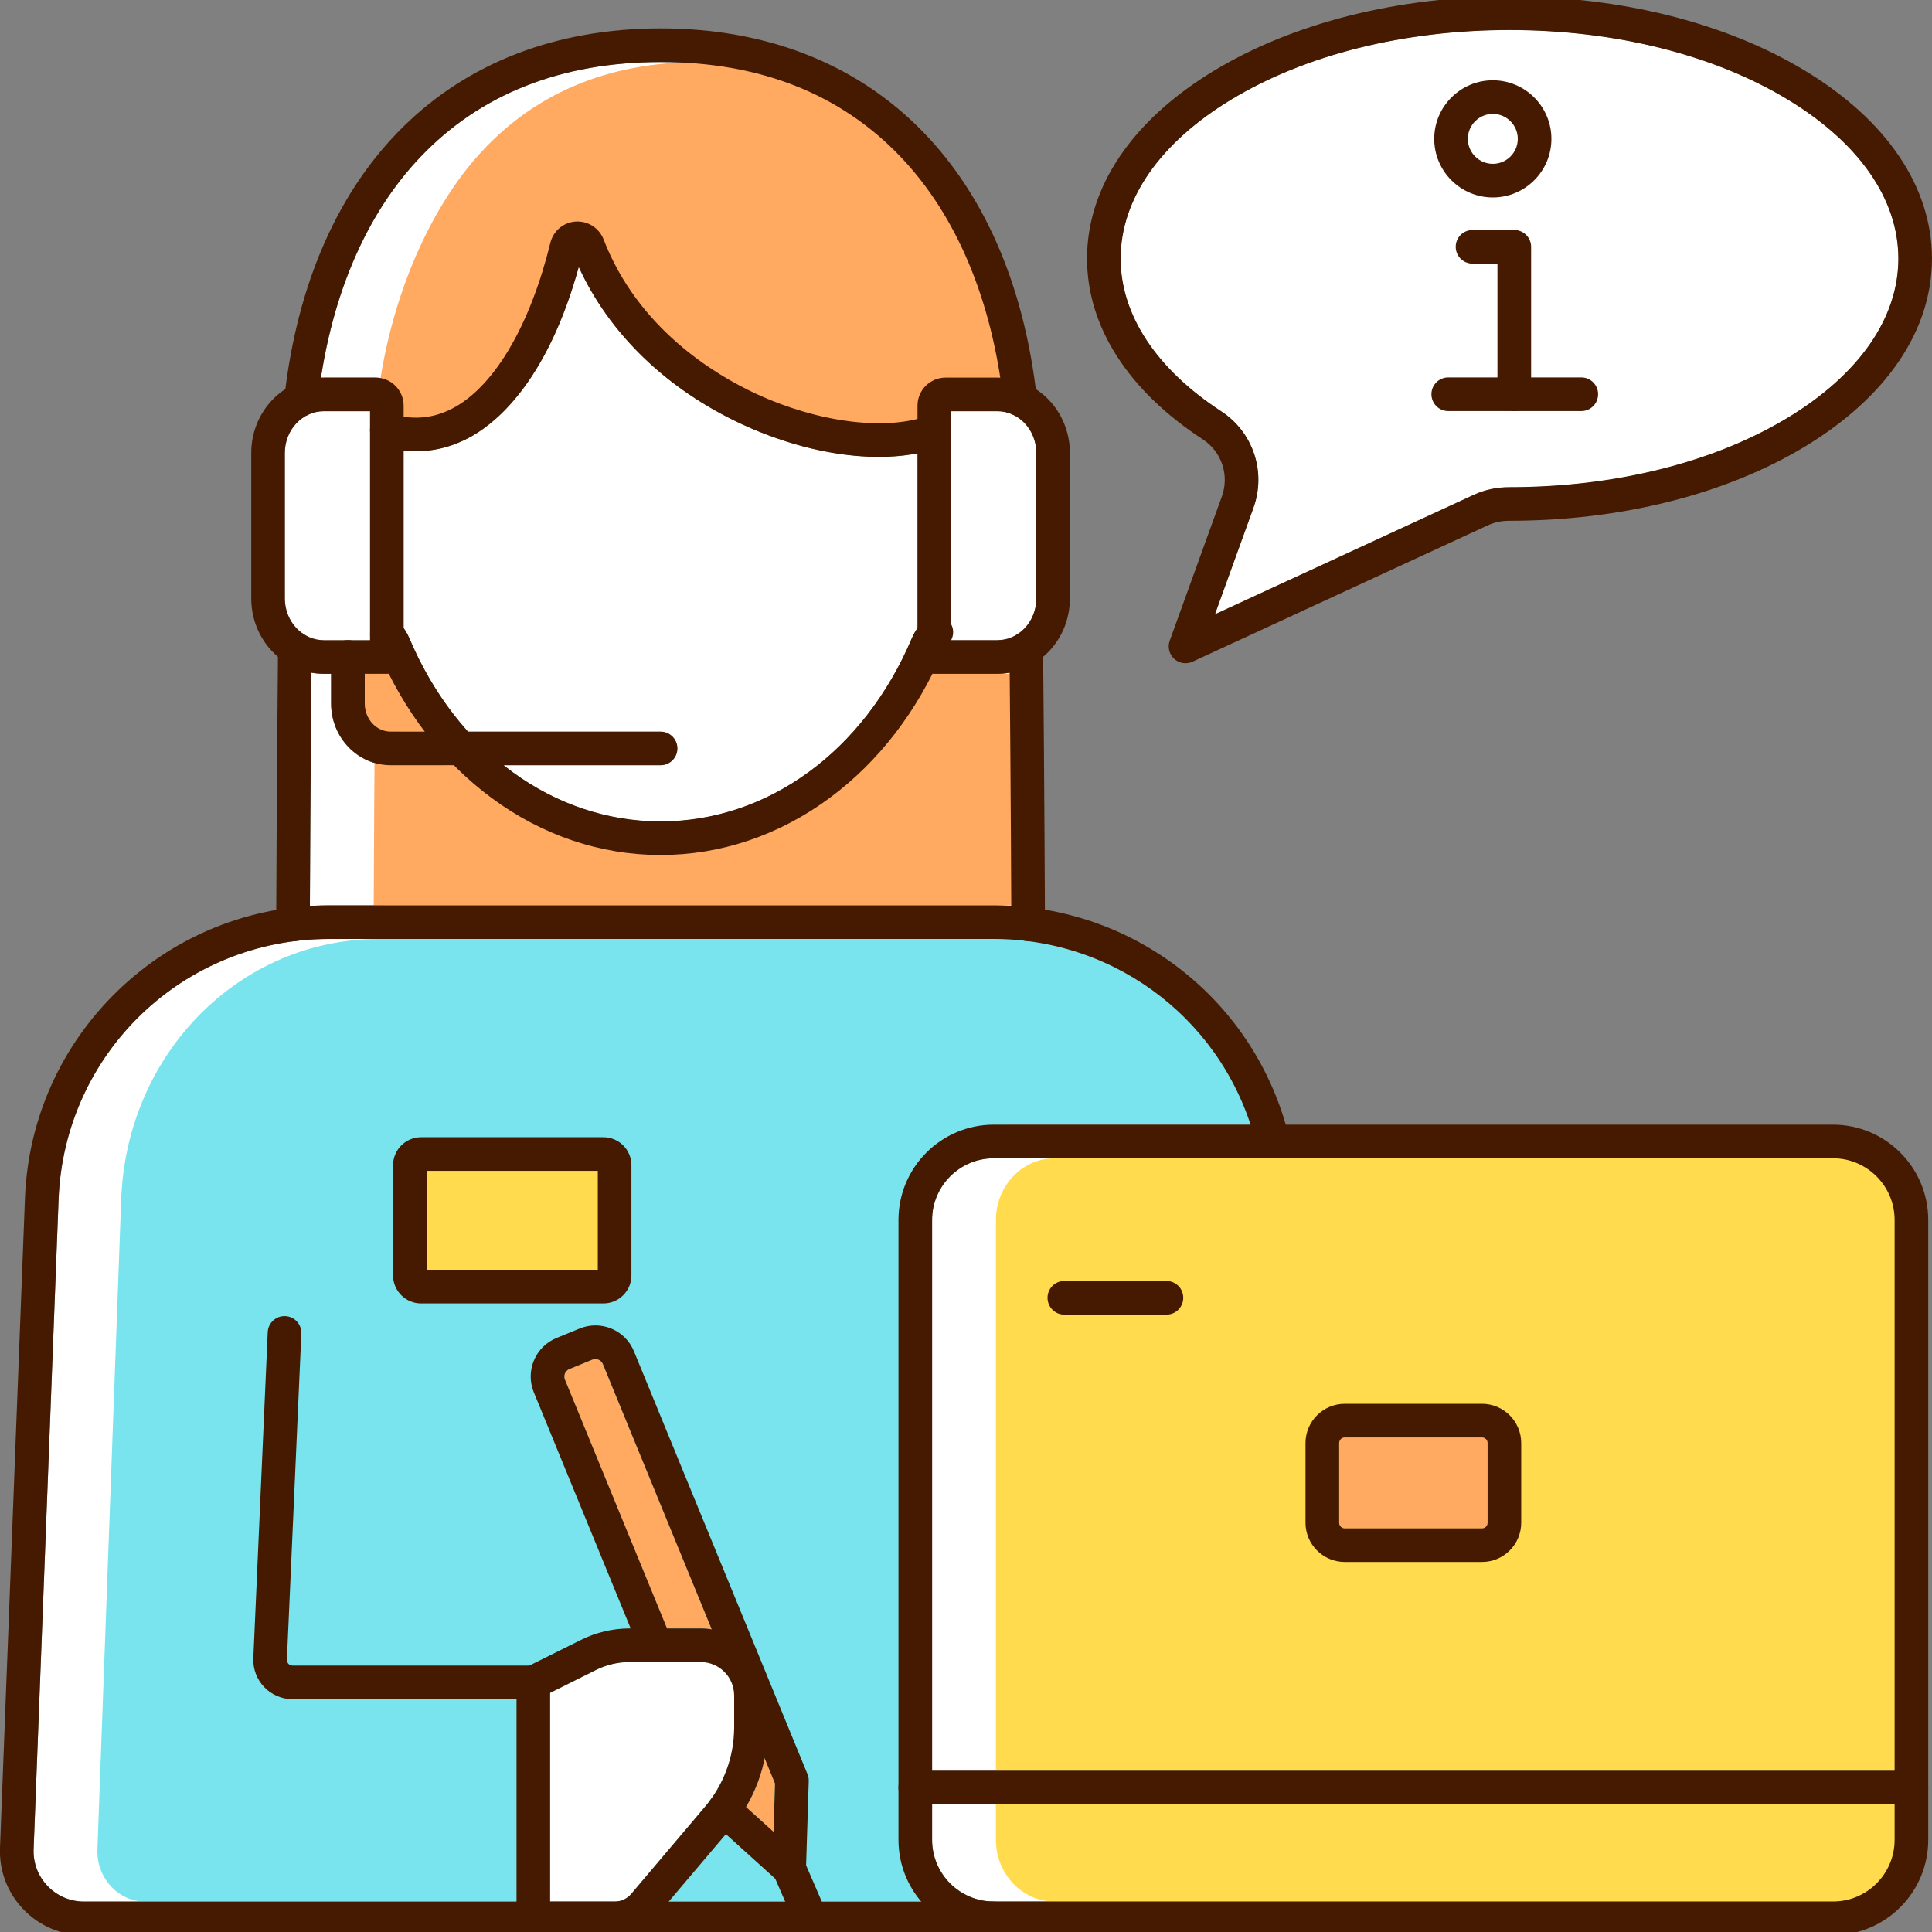
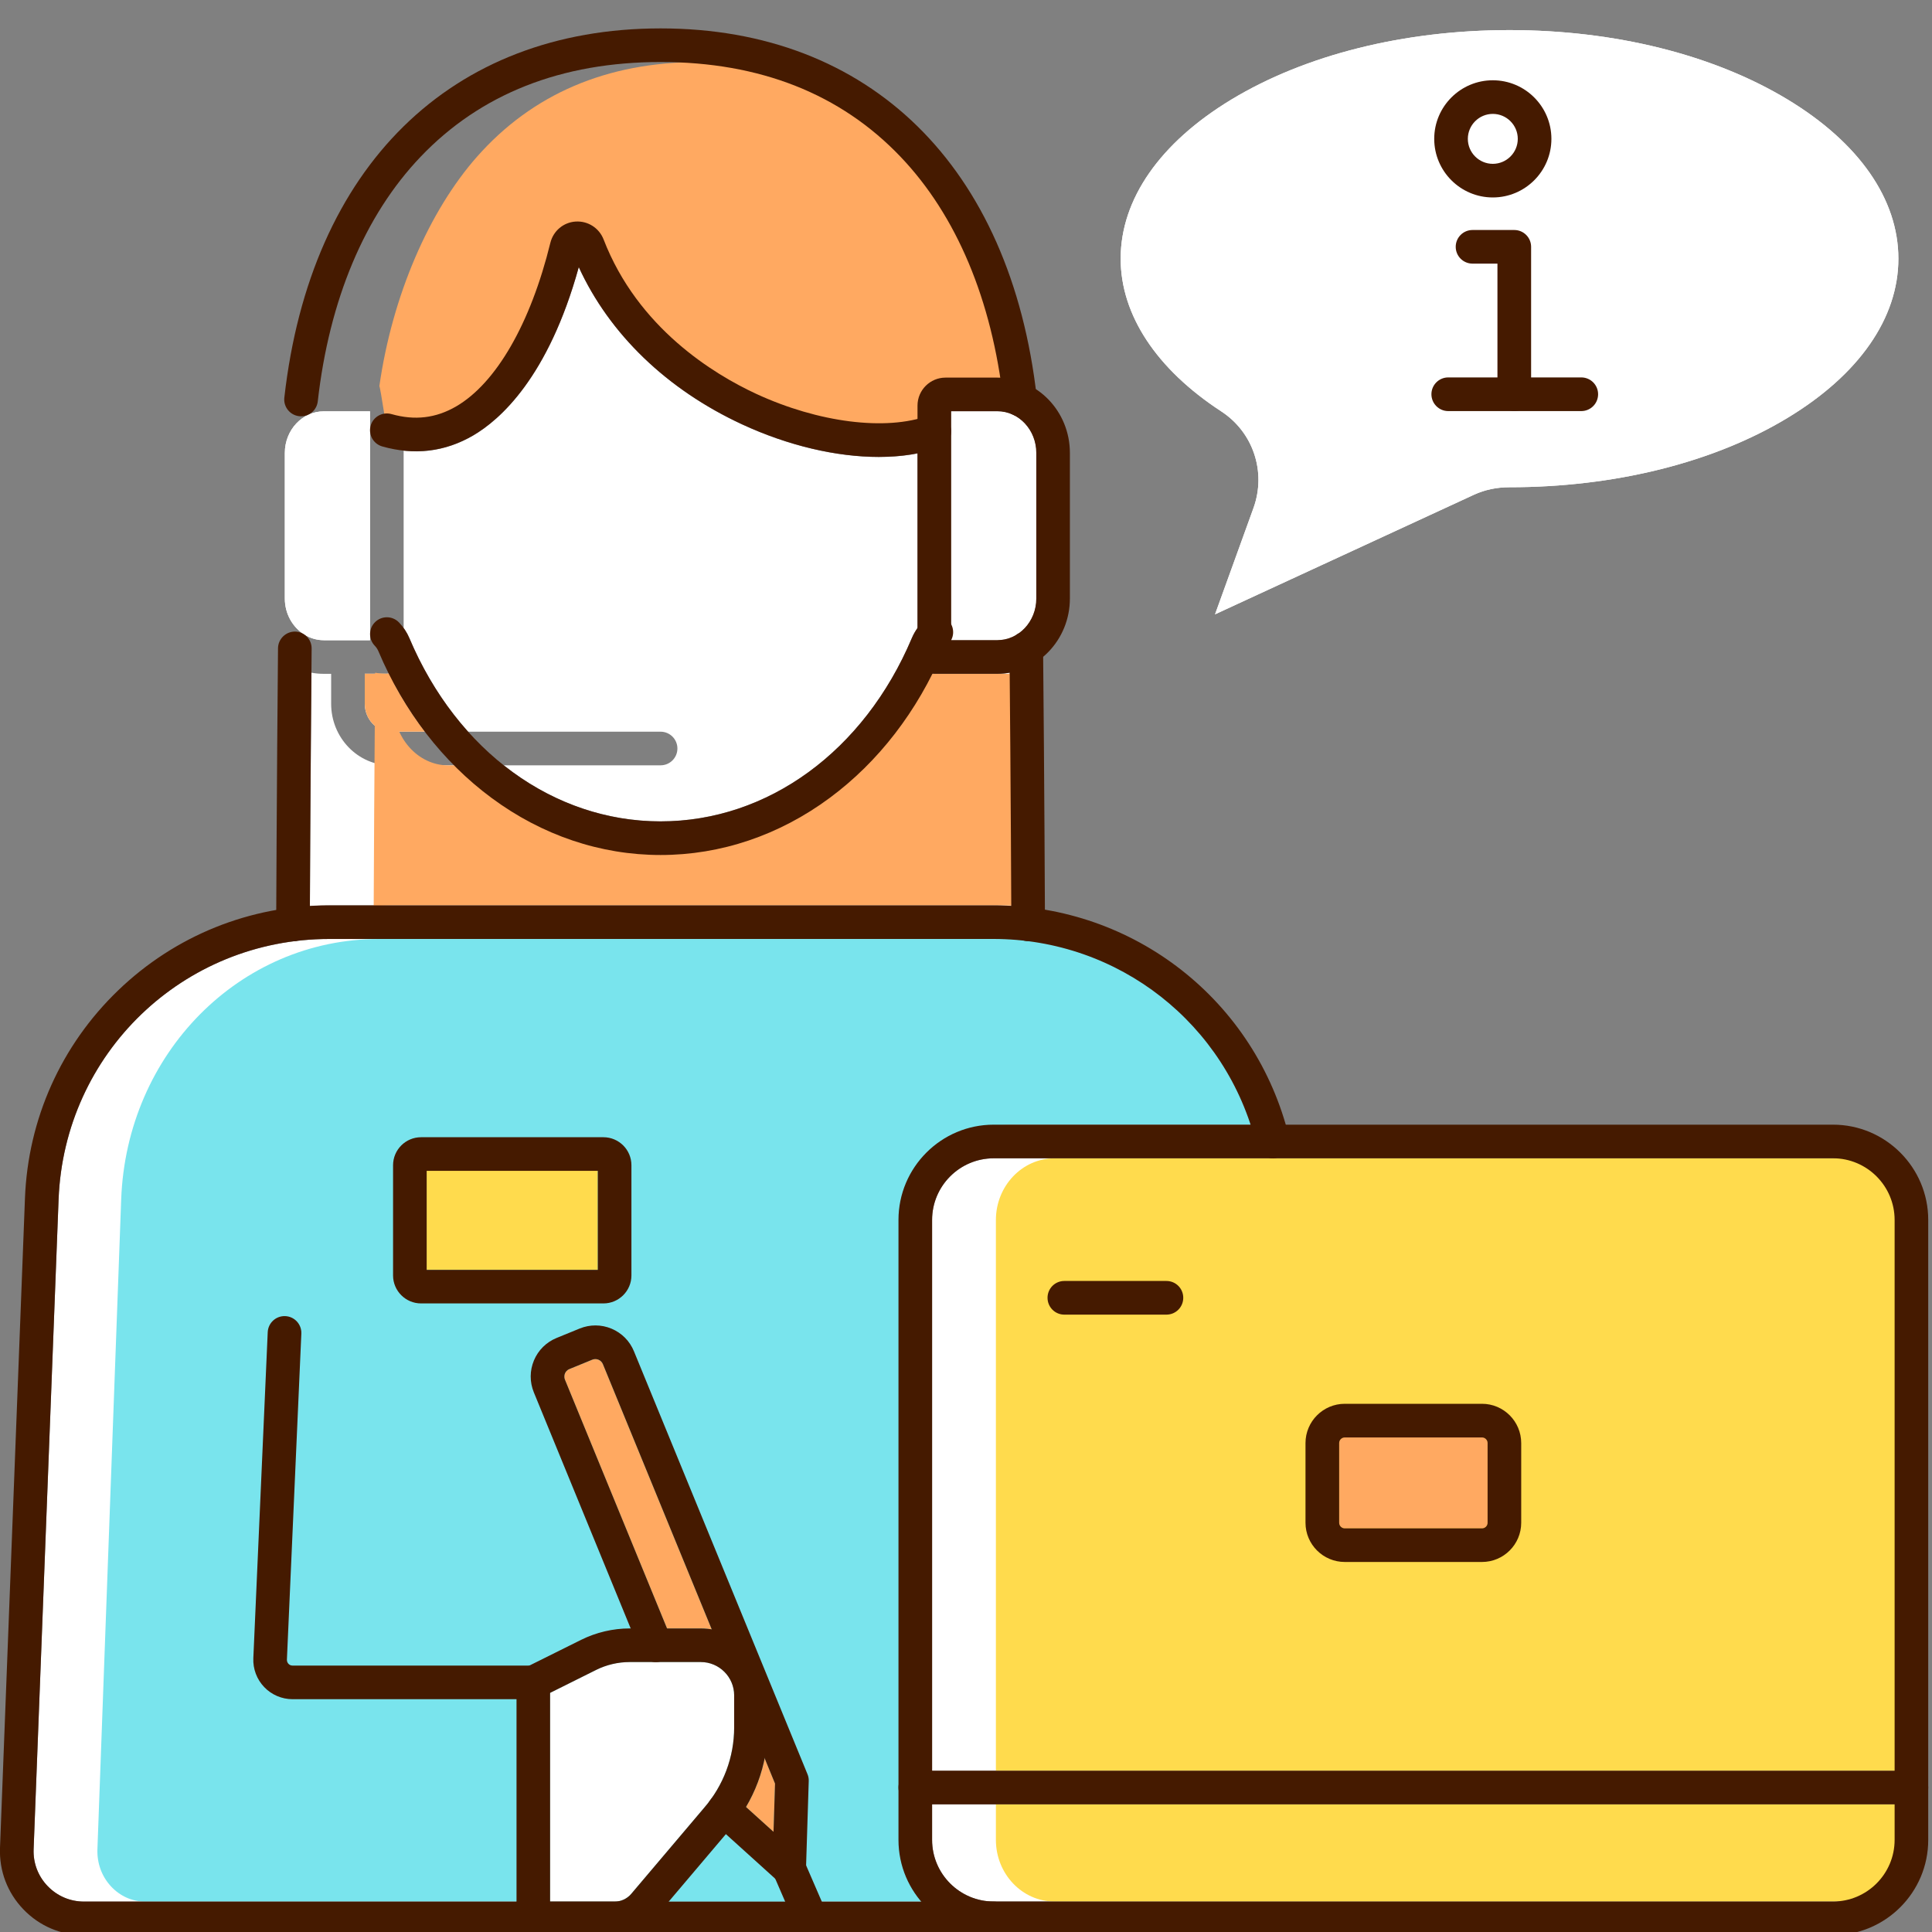
<svg xmlns="http://www.w3.org/2000/svg" width="40" height="40" viewBox="0 0 40 40" fill="none">
  <rect x="0" y="0" width="40" height="40" fill="#808080" stroke="none" />
  <g clip-path="url(#clip0_1_1053)">
    <path d="M12.342 34.574L11.39 35.048V39.37H12.722C12.854 39.37 12.979 39.313 13.066 39.213L14.574 37.433C14.979 36.968 15.2 36.377 15.2 35.765V35.1C15.2 34.72 14.89 34.41 14.509 34.41H13.591C13.581 34.411 13.57 34.411 13.56 34.41H13.037C12.797 34.41 12.557 34.467 12.342 34.574Z" fill="white" />
    <path d="M13.677 15.845H10.431C11.369 16.589 12.49 17.005 13.677 17.005C15.896 17.005 17.889 15.552 18.878 13.212C18.91 13.136 18.95 13.066 18.996 13.001V9.388C18.746 9.437 18.477 9.461 18.194 9.461C17.32 9.461 16.32 9.23 15.364 8.787C13.807 8.066 12.618 6.918 11.983 5.531C11.351 7.817 10.35 8.695 9.793 9.019C9.342 9.281 8.86 9.385 8.357 9.331V13.003C8.404 13.068 8.444 13.137 8.476 13.212C8.789 13.953 9.203 14.604 9.692 15.149H13.677C13.869 15.149 14.025 15.305 14.025 15.497C14.025 15.689 13.869 15.845 13.677 15.845Z" fill="white" />
    <path d="M6.3 13.138C6.3 13.138 6.301 13.138 6.301 13.139C6.42 13.212 6.557 13.255 6.704 13.255H7.661V8.516H6.704C6.259 8.516 5.897 8.902 5.897 9.378V12.393C5.897 12.71 6.06 12.988 6.3 13.138Z" fill="white" />
    <path d="M19.692 8.516V12.926C19.747 13.028 19.746 13.15 19.692 13.251V13.255H20.649C21.094 13.255 21.456 12.868 21.456 12.393V9.378C21.456 8.902 21.094 8.516 20.649 8.516H19.692V8.516Z" fill="white" />
    <path d="M15.832 36.404C15.76 36.759 15.63 37.1 15.445 37.412L16.015 37.927L16.047 36.928L15.832 36.404Z" fill="white" />
    <path d="M14.509 33.715C14.586 33.715 14.662 33.723 14.736 33.735L12.482 28.243C12.447 28.157 12.349 28.116 12.264 28.151L11.787 28.346C11.732 28.369 11.707 28.412 11.697 28.436C11.687 28.46 11.673 28.508 11.696 28.564L13.81 33.715L14.509 33.715Z" fill="white" />
    <path d="M39.226 37.355H19.298V38.093C19.298 38.796 19.87 39.369 20.574 39.369H37.95C38.654 39.369 39.226 38.796 39.226 38.093V37.355Z" fill="white" />
    <path d="M39.226 25.259C39.226 24.555 38.654 23.982 37.95 23.982H20.574C19.87 23.982 19.298 24.555 19.298 25.259V36.662H39.226V25.259Z" fill="white" />
    <path d="M8.01 13.949H7.552V14.568C7.552 14.888 7.793 15.148 8.089 15.148H8.796C8.514 14.777 8.263 14.375 8.049 13.945C8.036 13.947 8.023 13.949 8.01 13.949Z" fill="white" />
-     <path d="M7.777 7.818C8.097 7.818 8.357 8.078 8.357 8.398V8.629C8.742 8.686 9.099 8.616 9.443 8.416C10.273 7.934 10.985 6.698 11.395 5.027C11.456 4.781 11.666 4.604 11.918 4.588C12.172 4.572 12.405 4.721 12.497 4.959C13.207 6.795 14.781 7.749 15.656 8.155C16.839 8.702 18.114 8.895 18.996 8.673V8.398C18.996 8.078 19.256 7.818 19.576 7.818H20.649C20.669 7.818 20.688 7.819 20.708 7.82C20.418 5.937 19.71 4.363 18.646 3.248C17.405 1.945 15.733 1.285 13.677 1.285C11.621 1.285 9.949 1.945 8.707 3.248C7.643 4.363 6.936 5.937 6.645 7.82C6.665 7.819 6.685 7.818 6.704 7.818H7.777Z" fill="white" />
    <path d="M6.705 13.951C6.617 13.951 6.532 13.943 6.448 13.928C6.43 15.928 6.42 17.941 6.416 18.76C6.549 18.751 6.683 18.746 6.817 18.746H20.567C20.692 18.746 20.815 18.75 20.938 18.758C20.935 17.941 20.924 15.937 20.906 13.928C20.823 13.943 20.737 13.951 20.65 13.951H19.345C19.331 13.951 19.319 13.949 19.306 13.947C18.786 14.987 18.058 15.87 17.178 16.521C16.134 17.294 14.923 17.702 13.677 17.702C12.431 17.702 11.22 17.294 10.177 16.521C9.902 16.318 9.644 16.092 9.401 15.846H8.089C7.409 15.846 6.856 15.274 6.856 14.57V13.951L6.705 13.951Z" fill="white" />
    <path d="M37.012 2.061C35.479 1.134 33.434 0.623 31.253 0.623C29.072 0.623 27.027 1.134 25.494 2.061C24.016 2.955 23.202 4.125 23.202 5.355C23.202 6.518 23.941 7.64 25.283 8.516C25.947 8.948 26.221 9.772 25.952 10.518L25.156 12.719L30.515 10.244C30.74 10.14 30.987 10.088 31.249 10.088H31.25C33.434 10.088 35.479 9.577 37.012 8.65C38.49 7.756 39.304 6.586 39.304 5.355C39.304 4.125 38.49 2.955 37.012 2.061Z" fill="white" />
    <path d="M13.846 39.37H16.256L16.05 38.895L15.029 37.973L13.846 39.37Z" fill="white" />
    <path d="M1.739 39.371H10.694V35.181H6.057C5.836 35.181 5.622 35.09 5.47 34.931C5.317 34.772 5.235 34.554 5.245 34.334L5.544 27.582C5.552 27.39 5.715 27.242 5.907 27.25C6.099 27.259 6.248 27.421 6.239 27.613L5.941 34.364C5.939 34.407 5.96 34.436 5.973 34.45C5.985 34.463 6.013 34.486 6.057 34.486H10.96L12.032 33.952C12.342 33.797 12.69 33.715 13.037 33.715H13.058L11.052 28.828C10.965 28.614 10.966 28.379 11.055 28.167C11.145 27.954 11.311 27.789 11.525 27.702L12.001 27.507C12.215 27.42 12.449 27.421 12.662 27.511C12.874 27.6 13.039 27.767 13.127 27.98L16.719 36.733C16.737 36.779 16.746 36.827 16.744 36.876L16.69 38.623L17.014 39.371H19.072C18.779 39.027 18.602 38.582 18.602 38.095V37.01V25.258C18.602 24.171 19.486 23.286 20.574 23.286H25.891C25.14 21.001 23.011 19.441 20.567 19.441H6.817C3.792 19.441 1.33 21.809 1.213 24.832L0.696 38.287C0.685 38.574 0.788 38.845 0.987 39.051C1.186 39.258 1.453 39.371 1.739 39.371Z" fill="white" />
    <path d="M2.509 24.832C2.621 21.809 4.964 19.441 7.845 19.441H20.935C23.262 19.441 25.289 21.001 26.005 23.286H20.942C19.907 23.286 19.064 24.171 19.064 25.258V37.01V38.095C19.064 38.582 19.233 39.027 19.512 39.371H11.536H3.011C2.738 39.371 2.484 39.258 2.294 39.051C2.105 38.845 2.007 38.574 2.017 38.287L2.509 24.832Z" fill="#79E4ED" />
    <path d="M11.39 39.37V35.048L12.342 34.574C12.557 34.467 12.797 34.41 13.037 34.41H13.56C13.57 34.411 13.581 34.411 13.591 34.41H14.509C14.89 34.41 15.2 34.72 15.2 35.1V35.765C15.2 36.377 14.979 36.968 14.574 37.433L13.066 39.213C12.979 39.313 12.854 39.37 12.722 39.37H11.39Z" fill="white" />
-     <path d="M13.677 15.149H9.692C9.203 14.604 8.789 13.953 8.476 13.212C8.444 13.137 8.404 13.068 8.357 13.003V9.331C8.86 9.385 9.342 9.281 9.793 9.019C10.35 8.695 11.351 7.817 11.983 5.531C12.618 6.918 13.807 8.066 15.364 8.787C16.32 9.23 17.32 9.461 18.194 9.461C18.477 9.461 18.746 9.437 18.996 9.388V13.001C18.95 13.066 18.91 13.136 18.878 13.212C17.889 15.552 15.896 17.005 13.677 17.005C12.49 17.005 11.369 16.589 10.431 15.845H13.677C13.869 15.845 14.025 15.689 14.025 15.497C14.025 15.305 13.869 15.149 13.677 15.149Z" fill="white" />
    <path d="M6.301 13.139C6.301 13.138 6.3 13.138 6.3 13.138C6.06 12.988 5.897 12.71 5.897 12.393V9.378C5.897 8.902 6.259 8.516 6.704 8.516H7.661V13.255H6.704C6.557 13.255 6.42 13.212 6.301 13.139Z" fill="white" />
    <path d="M19.692 13.251C19.677 13.119 19.677 13.119 19.692 12.926V8.516H20.649C21.093 8.516 21.455 8.902 21.455 9.378V12.393C21.455 12.868 21.093 13.255 20.649 13.255H19.692V13.251Z" fill="white" />
    <path d="M16.015 37.927L15.445 37.412C15.63 37.1 15.76 36.759 15.832 36.404L16.047 36.928L16.015 37.927Z" fill="#FFA961" />
    <path d="M13.81 33.715L11.696 28.564C11.673 28.508 11.687 28.46 11.697 28.436C11.707 28.412 11.732 28.369 11.787 28.346L12.264 28.151C12.349 28.116 12.447 28.157 12.482 28.243L14.736 33.735C14.662 33.723 14.587 33.715 14.509 33.715L13.81 33.715Z" fill="#FFA961" />
    <path d="M38.342 39.369H21.832C21.163 39.369 20.619 38.796 20.619 38.093V37.355H39.554V38.093C39.554 38.796 39.01 39.369 38.342 39.369Z" fill="#FFDB4D" />
    <path d="M39.554 25.259V36.662H20.619V25.259C20.619 24.555 21.163 23.982 21.832 23.982H38.342C39.01 23.982 39.554 24.555 39.554 25.259Z" fill="#FFDB4D" />
    <path d="M7.552 13.949H8.01C8.023 13.949 8.036 13.947 8.049 13.945C8.263 14.375 8.514 14.777 8.796 15.148H8.089C7.793 15.148 7.552 14.888 7.552 14.568V13.949Z" fill="#FFA961" />
    <path d="M9.873 3.248C11.021 1.946 12.566 1.285 14.467 1.285C16.367 1.285 17.913 1.946 19.061 3.248C20.044 4.364 20.698 6.07 20.966 7.952C20.948 7.951 19.92 7.951 19.92 7.951C19.624 7.951 19.384 8.079 19.384 8.398V8.674C18.569 8.895 16.518 9.116 15.425 8.568C14.616 8.163 13.161 7.209 12.504 5.373C12.419 5.135 12.204 4.986 11.969 5.002C11.736 5.018 11.542 5.194 11.486 5.44C11.106 7.112 10.734 7.954 9.966 8.436C9.648 8.636 8.385 9.11 8.03 9.053C8.03 9.053 7.872 7.995 7.854 7.996C8.122 6.114 8.889 4.364 9.873 3.248Z" fill="#FFA961" />
    <path d="M7.767 13.928C7.844 13.943 7.923 13.951 8.004 13.951H8.143V14.57C8.143 15.274 8.652 15.846 9.279 15.846H10.157C10.381 16.092 10.62 16.318 10.873 16.521C11.835 17.293 12.488 17.438 13.636 17.438C14.784 17.438 15.9 17.293 16.862 16.521C17.672 15.87 18.846 13.951 18.859 13.951H20.854C20.935 13.951 21.014 13.943 21.09 13.928C21.107 15.937 21.117 17.941 21.12 18.758C21.007 18.75 20.893 18.745 20.778 18.745H8.107C7.983 18.745 7.86 18.751 7.737 18.76C7.741 17.941 7.75 15.928 7.767 13.928Z" fill="#FFA961" />
    <path d="M37.012 8.65C35.479 9.577 33.434 10.088 31.25 10.088C31.25 10.088 31.249 10.088 31.249 10.088C30.987 10.088 30.74 10.14 30.515 10.244L25.156 12.719L25.952 10.518C26.221 9.772 25.947 8.948 25.283 8.516C23.941 7.64 23.202 6.518 23.202 5.355C23.202 4.125 24.016 2.955 25.494 2.061C27.027 1.134 29.072 0.623 31.253 0.623C33.434 0.623 35.479 1.134 37.012 2.061C38.49 2.955 39.304 4.125 39.304 5.355C39.304 6.586 38.49 7.756 37.012 8.65Z" fill="white" />
    <path d="M15.029 37.973L16.05 38.895L16.256 39.37H13.846L15.029 37.973Z" fill="#79E4ED" />
    <path d="M27.726 29.876C27.726 29.812 27.778 29.76 27.842 29.76H30.683C30.747 29.76 30.799 29.812 30.799 29.876V31.526C30.799 31.59 30.747 31.642 30.683 31.642H27.842C27.778 31.642 27.726 31.59 27.726 31.526V29.876Z" fill="#FFA961" />
    <path d="M8.833 24.24H12.376V26.29H8.833V24.24Z" fill="#FFDB4D" />
    <path d="M21.287 19.485C21.095 19.485 20.94 19.33 20.939 19.138C20.939 19.109 20.927 16.179 20.9 13.428C20.898 13.235 21.053 13.078 21.245 13.076C21.437 13.075 21.595 13.229 21.596 13.421C21.623 16.174 21.635 19.106 21.635 19.135C21.636 19.328 21.48 19.484 21.288 19.485C21.288 19.485 21.287 19.485 21.287 19.485Z" fill="#451A00" />
    <path d="M6.233 8.619C6.22 8.619 6.207 8.618 6.194 8.617C6.003 8.595 5.865 8.423 5.887 8.232C6.427 3.445 9.339 0.588 13.677 0.588C18.014 0.588 20.926 3.445 21.466 8.232C21.488 8.423 21.351 8.595 21.16 8.617C20.969 8.638 20.796 8.501 20.775 8.31C20.538 6.209 19.802 4.458 18.646 3.247C17.405 1.944 15.732 1.284 13.677 1.284C11.621 1.284 9.949 1.944 8.707 3.247C7.551 4.458 6.816 6.209 6.579 8.31C6.559 8.488 6.408 8.619 6.233 8.619Z" fill="#451A00" />
    <path d="M6.066 19.488C6.065 19.488 6.065 19.488 6.064 19.488C5.872 19.487 5.717 19.33 5.718 19.138C5.718 19.109 5.73 16.157 5.756 13.421C5.758 13.229 5.917 13.076 6.107 13.076C6.3 13.078 6.454 13.235 6.452 13.428C6.426 16.162 6.414 19.111 6.414 19.141C6.413 19.333 6.257 19.488 6.066 19.488Z" fill="#451A00" />
-     <path d="M24.545 13.731C24.459 13.731 24.375 13.699 24.309 13.639C24.206 13.544 24.17 13.396 24.218 13.264L25.297 10.28C25.456 9.839 25.294 9.353 24.903 9.097C23.357 8.089 22.506 6.76 22.506 5.354C22.506 3.871 23.439 2.489 25.134 1.464C26.774 0.472 28.947 -0.074 31.253 -0.074C33.559 -0.074 35.732 0.472 37.372 1.464C39.066 2.489 39.999 3.871 39.999 5.354C39.999 6.838 39.066 8.219 37.372 9.244C35.732 10.236 33.559 10.782 31.253 10.782C31.253 10.782 31.252 10.782 31.252 10.782C31.088 10.782 30.94 10.813 30.807 10.875L24.691 13.699C24.644 13.72 24.594 13.731 24.545 13.731ZM31.253 0.622C29.072 0.622 27.027 1.132 25.494 2.06C24.016 2.954 23.202 4.124 23.202 5.354C23.202 6.517 23.941 7.639 25.283 8.514C25.946 8.947 26.221 9.77 25.951 10.516L25.155 12.717L30.515 10.243C30.74 10.139 30.987 10.086 31.249 10.086H31.25C33.434 10.086 35.479 9.576 37.011 8.649C38.489 7.755 39.303 6.585 39.303 5.354C39.303 4.124 38.489 2.954 37.011 2.06C35.479 1.132 33.434 0.622 31.253 0.622Z" fill="#451A00" />
    <path d="M13.677 17.702C12.431 17.702 11.221 17.293 10.177 16.52C9.169 15.775 8.359 14.725 7.835 13.484C7.817 13.441 7.791 13.402 7.76 13.37C7.626 13.232 7.63 13.011 7.768 12.878C7.906 12.744 8.126 12.748 8.26 12.886C8.351 12.98 8.424 13.09 8.476 13.213C9.465 15.552 11.458 17.006 13.677 17.006C15.897 17.006 17.89 15.552 18.878 13.213C18.942 13.062 19.036 12.932 19.157 12.826C19.301 12.7 19.521 12.714 19.648 12.859C19.774 13.004 19.76 13.224 19.615 13.35C19.574 13.386 19.542 13.431 19.52 13.484C18.995 14.725 18.185 15.775 17.178 16.52C16.134 17.293 14.923 17.702 13.677 17.702Z" fill="#451A00" />
    <path d="M18.194 9.46C17.32 9.46 16.32 9.228 15.364 8.785C13.807 8.064 12.618 6.916 11.983 5.53C11.351 7.815 10.349 8.693 9.793 9.017C9.21 9.355 8.578 9.431 7.914 9.243C7.729 9.19 7.622 8.998 7.674 8.813C7.727 8.628 7.919 8.521 8.104 8.573C8.587 8.71 9.024 8.658 9.443 8.415C10.273 7.933 10.985 6.697 11.395 5.026C11.456 4.78 11.666 4.603 11.918 4.587C12.172 4.571 12.405 4.72 12.497 4.958C13.207 6.794 14.781 7.748 15.656 8.154C16.944 8.75 18.345 8.927 19.224 8.604C19.404 8.538 19.605 8.63 19.671 8.811C19.737 8.991 19.645 9.191 19.464 9.257C19.094 9.393 18.662 9.46 18.194 9.46Z" fill="#451A00" />
    <path d="M11.041 40.066H1.739C1.262 40.066 0.817 39.877 0.485 39.532C0.154 39.188 -0.018 38.736 0 38.259L0.517 24.804C0.581 23.167 1.266 21.64 2.446 20.505C3.626 19.369 5.179 18.744 6.817 18.744H20.566C23.483 18.744 26.002 20.72 26.691 23.55C26.737 23.737 26.622 23.925 26.436 23.971C26.249 24.016 26.06 23.902 26.015 23.715C25.402 21.198 23.161 19.44 20.566 19.44H6.817C3.791 19.44 1.33 21.808 1.213 24.831L0.696 38.286C0.685 38.572 0.788 38.843 0.987 39.05C1.186 39.256 1.453 39.37 1.739 39.37H10.694V35.18H6.056C5.836 35.18 5.622 35.089 5.47 34.929C5.317 34.77 5.235 34.552 5.245 34.332L5.543 27.581C5.552 27.389 5.714 27.24 5.907 27.249C6.099 27.257 6.247 27.42 6.239 27.612L5.94 34.363C5.939 34.406 5.96 34.435 5.973 34.448C5.985 34.462 6.013 34.484 6.056 34.484H11.041C11.234 34.484 11.389 34.64 11.389 34.832V39.718C11.389 39.91 11.234 40.066 11.041 40.066Z" fill="#451A00" />
-     <path d="M8.009 13.95H6.704C5.876 13.95 5.202 13.251 5.202 12.391V9.377C5.202 8.517 5.876 7.818 6.704 7.818H7.777C8.097 7.818 8.357 8.079 8.357 8.398V13.602C8.357 13.794 8.202 13.95 8.009 13.95ZM6.704 8.514C6.26 8.514 5.898 8.901 5.898 9.377V12.391C5.898 12.867 6.26 13.254 6.704 13.254H7.661V8.514H6.704Z" fill="#451A00" />
    <path d="M20.649 13.95H19.344C19.152 13.95 18.996 13.794 18.996 13.601V8.398C18.996 8.078 19.256 7.818 19.576 7.818H20.649C21.477 7.818 22.151 8.517 22.151 9.377V12.391C22.151 13.25 21.477 13.95 20.649 13.95ZM19.692 13.253H20.649C21.094 13.253 21.455 12.867 21.455 12.391V9.377C21.455 8.901 21.094 8.514 20.649 8.514H19.692V13.253Z" fill="#451A00" />
-     <path d="M13.677 15.843H8.089C7.409 15.843 6.855 15.27 6.855 14.567V13.6C6.855 13.408 7.011 13.252 7.204 13.252C7.396 13.252 7.552 13.408 7.552 13.6V14.567C7.552 14.887 7.792 15.147 8.089 15.147H13.677C13.869 15.147 14.025 15.303 14.025 15.495C14.025 15.687 13.869 15.843 13.677 15.843Z" fill="#451A00" />
    <path d="M16.339 39.036C16.255 39.036 16.171 39.005 16.106 38.947L14.757 37.728C14.614 37.599 14.603 37.379 14.732 37.236C14.861 37.093 15.081 37.082 15.223 37.211L16.015 37.926L16.046 36.927L12.482 28.242C12.447 28.157 12.349 28.116 12.264 28.15L11.788 28.345C11.732 28.368 11.707 28.411 11.697 28.435C11.687 28.459 11.674 28.507 11.696 28.563L13.899 33.931C13.972 34.109 13.887 34.313 13.71 34.386C13.532 34.459 13.328 34.374 13.255 34.196L11.052 28.826C10.965 28.612 10.966 28.378 11.055 28.165C11.144 27.953 11.311 27.788 11.524 27.701L12.001 27.506C12.214 27.419 12.449 27.42 12.662 27.509C12.874 27.599 13.039 27.765 13.126 27.979L16.718 36.732C16.737 36.777 16.746 36.826 16.744 36.875L16.687 38.699C16.683 38.835 16.6 38.955 16.475 39.008C16.431 39.027 16.385 39.036 16.339 39.036Z" fill="#451A00" />
    <path d="M16.785 40.066C16.651 40.066 16.523 39.987 16.466 39.856L16.02 38.826C15.944 38.65 16.025 38.445 16.201 38.369C16.378 38.292 16.582 38.373 16.659 38.55L17.105 39.58C17.181 39.756 17.1 39.961 16.923 40.037C16.878 40.057 16.831 40.066 16.785 40.066Z" fill="#451A00" />
    <path d="M12.722 40.067H11.041C10.849 40.067 10.694 39.911 10.694 39.719C10.694 39.527 10.849 39.371 11.041 39.371H12.722C12.854 39.371 12.979 39.314 13.066 39.214L14.574 37.434C14.979 36.968 15.2 36.377 15.2 35.766V35.101C15.2 34.721 14.89 34.411 14.509 34.411H13.037C12.797 34.411 12.557 34.467 12.342 34.574L11.197 35.145C11.024 35.23 10.816 35.16 10.73 34.988C10.644 34.816 10.714 34.607 10.886 34.521L12.032 33.951C12.342 33.797 12.69 33.715 13.037 33.715H14.509C15.274 33.715 15.896 34.337 15.896 35.101V35.766C15.896 36.545 15.614 37.299 15.102 37.887L13.594 39.667C13.372 39.923 13.055 40.067 12.722 40.067Z" fill="#451A00" />
    <path d="M20.574 40.067H11.041C10.849 40.067 10.693 39.911 10.693 39.719C10.693 39.527 10.849 39.371 11.041 39.371H20.574C20.766 39.371 20.922 39.527 20.922 39.719C20.922 39.911 20.766 40.067 20.574 40.067Z" fill="#451A00" />
    <path d="M39.574 37.357H18.95C18.757 37.357 18.602 37.201 18.602 37.009V25.257C18.602 24.17 19.486 23.285 20.574 23.285H37.95C39.037 23.285 39.922 24.17 39.922 25.257V37.009C39.922 37.201 39.766 37.357 39.574 37.357ZM19.298 36.661H39.226V25.257C39.226 24.554 38.653 23.981 37.95 23.981H20.574C19.87 23.981 19.298 24.554 19.298 25.257V36.661Z" fill="#451A00" />
    <path d="M37.95 40.065H20.574C19.486 40.065 18.602 39.181 18.602 38.093V37.008C18.602 36.816 18.757 36.66 18.95 36.66C19.142 36.66 19.298 36.816 19.298 37.008V38.093C19.298 38.797 19.87 39.369 20.574 39.369H37.95C38.653 39.369 39.226 38.797 39.226 38.093V37.008C39.226 36.816 39.382 36.66 39.574 36.66C39.766 36.66 39.922 36.816 39.922 37.008V38.093C39.922 39.181 39.037 40.065 37.95 40.065Z" fill="#451A00" />
    <path d="M30.683 32.339H27.842C27.394 32.339 27.029 31.975 27.029 31.527V29.877C27.029 29.429 27.394 29.064 27.842 29.064H30.683C31.131 29.064 31.495 29.429 31.495 29.877V31.527C31.495 31.975 31.131 32.339 30.683 32.339ZM27.842 29.761C27.778 29.761 27.726 29.813 27.726 29.877V31.527C27.726 31.591 27.778 31.643 27.842 31.643H30.683C30.747 31.643 30.799 31.591 30.799 31.527V29.877C30.799 29.813 30.747 29.761 30.683 29.761H27.842Z" fill="#451A00" />
    <path d="M30.907 4.088C30.238 4.088 29.694 3.544 29.694 2.875C29.694 2.206 30.238 1.662 30.907 1.662C31.576 1.662 32.12 2.206 32.12 2.875C32.12 3.544 31.576 4.088 30.907 4.088ZM30.907 2.358C30.622 2.358 30.39 2.59 30.39 2.875C30.39 3.16 30.622 3.392 30.907 3.392C31.192 3.392 31.424 3.16 31.424 2.875C31.424 2.59 31.192 2.358 30.907 2.358Z" fill="#451A00" />
    <path d="M32.739 8.511H29.984C29.792 8.511 29.636 8.355 29.636 8.162C29.636 7.97 29.792 7.814 29.984 7.814H32.739C32.931 7.814 33.087 7.97 33.087 8.162C33.087 8.355 32.931 8.511 32.739 8.511Z" fill="#451A00" />
    <path d="M31.352 8.51C31.159 8.51 31.003 8.355 31.003 8.162V5.458H30.487C30.294 5.458 30.139 5.302 30.139 5.11C30.139 4.918 30.294 4.762 30.487 4.762H31.352C31.544 4.762 31.7 4.918 31.7 5.11V8.162C31.7 8.355 31.544 8.51 31.352 8.51Z" fill="#451A00" />
    <path d="M12.493 26.986H8.718C8.398 26.986 8.138 26.726 8.138 26.407V24.125C8.138 23.805 8.398 23.545 8.718 23.545H12.493C12.813 23.545 13.073 23.805 13.073 24.125V26.407C13.073 26.726 12.813 26.986 12.493 26.986ZM8.834 26.291H12.377V24.241H8.834V26.291Z" fill="#451A00" />
    <path d="M24.15 27.218H22.035C21.843 27.218 21.688 27.062 21.688 26.869C21.688 26.677 21.843 26.521 22.035 26.521H24.15C24.343 26.521 24.498 26.677 24.498 26.869C24.498 27.062 24.343 27.218 24.15 27.218Z" fill="#451A00" />
  </g>
  <defs>
    <clipPath id="clip0_1_1053">
      <rect width="40" height="40" fill="white" />
    </clipPath>
  </defs>
</svg>